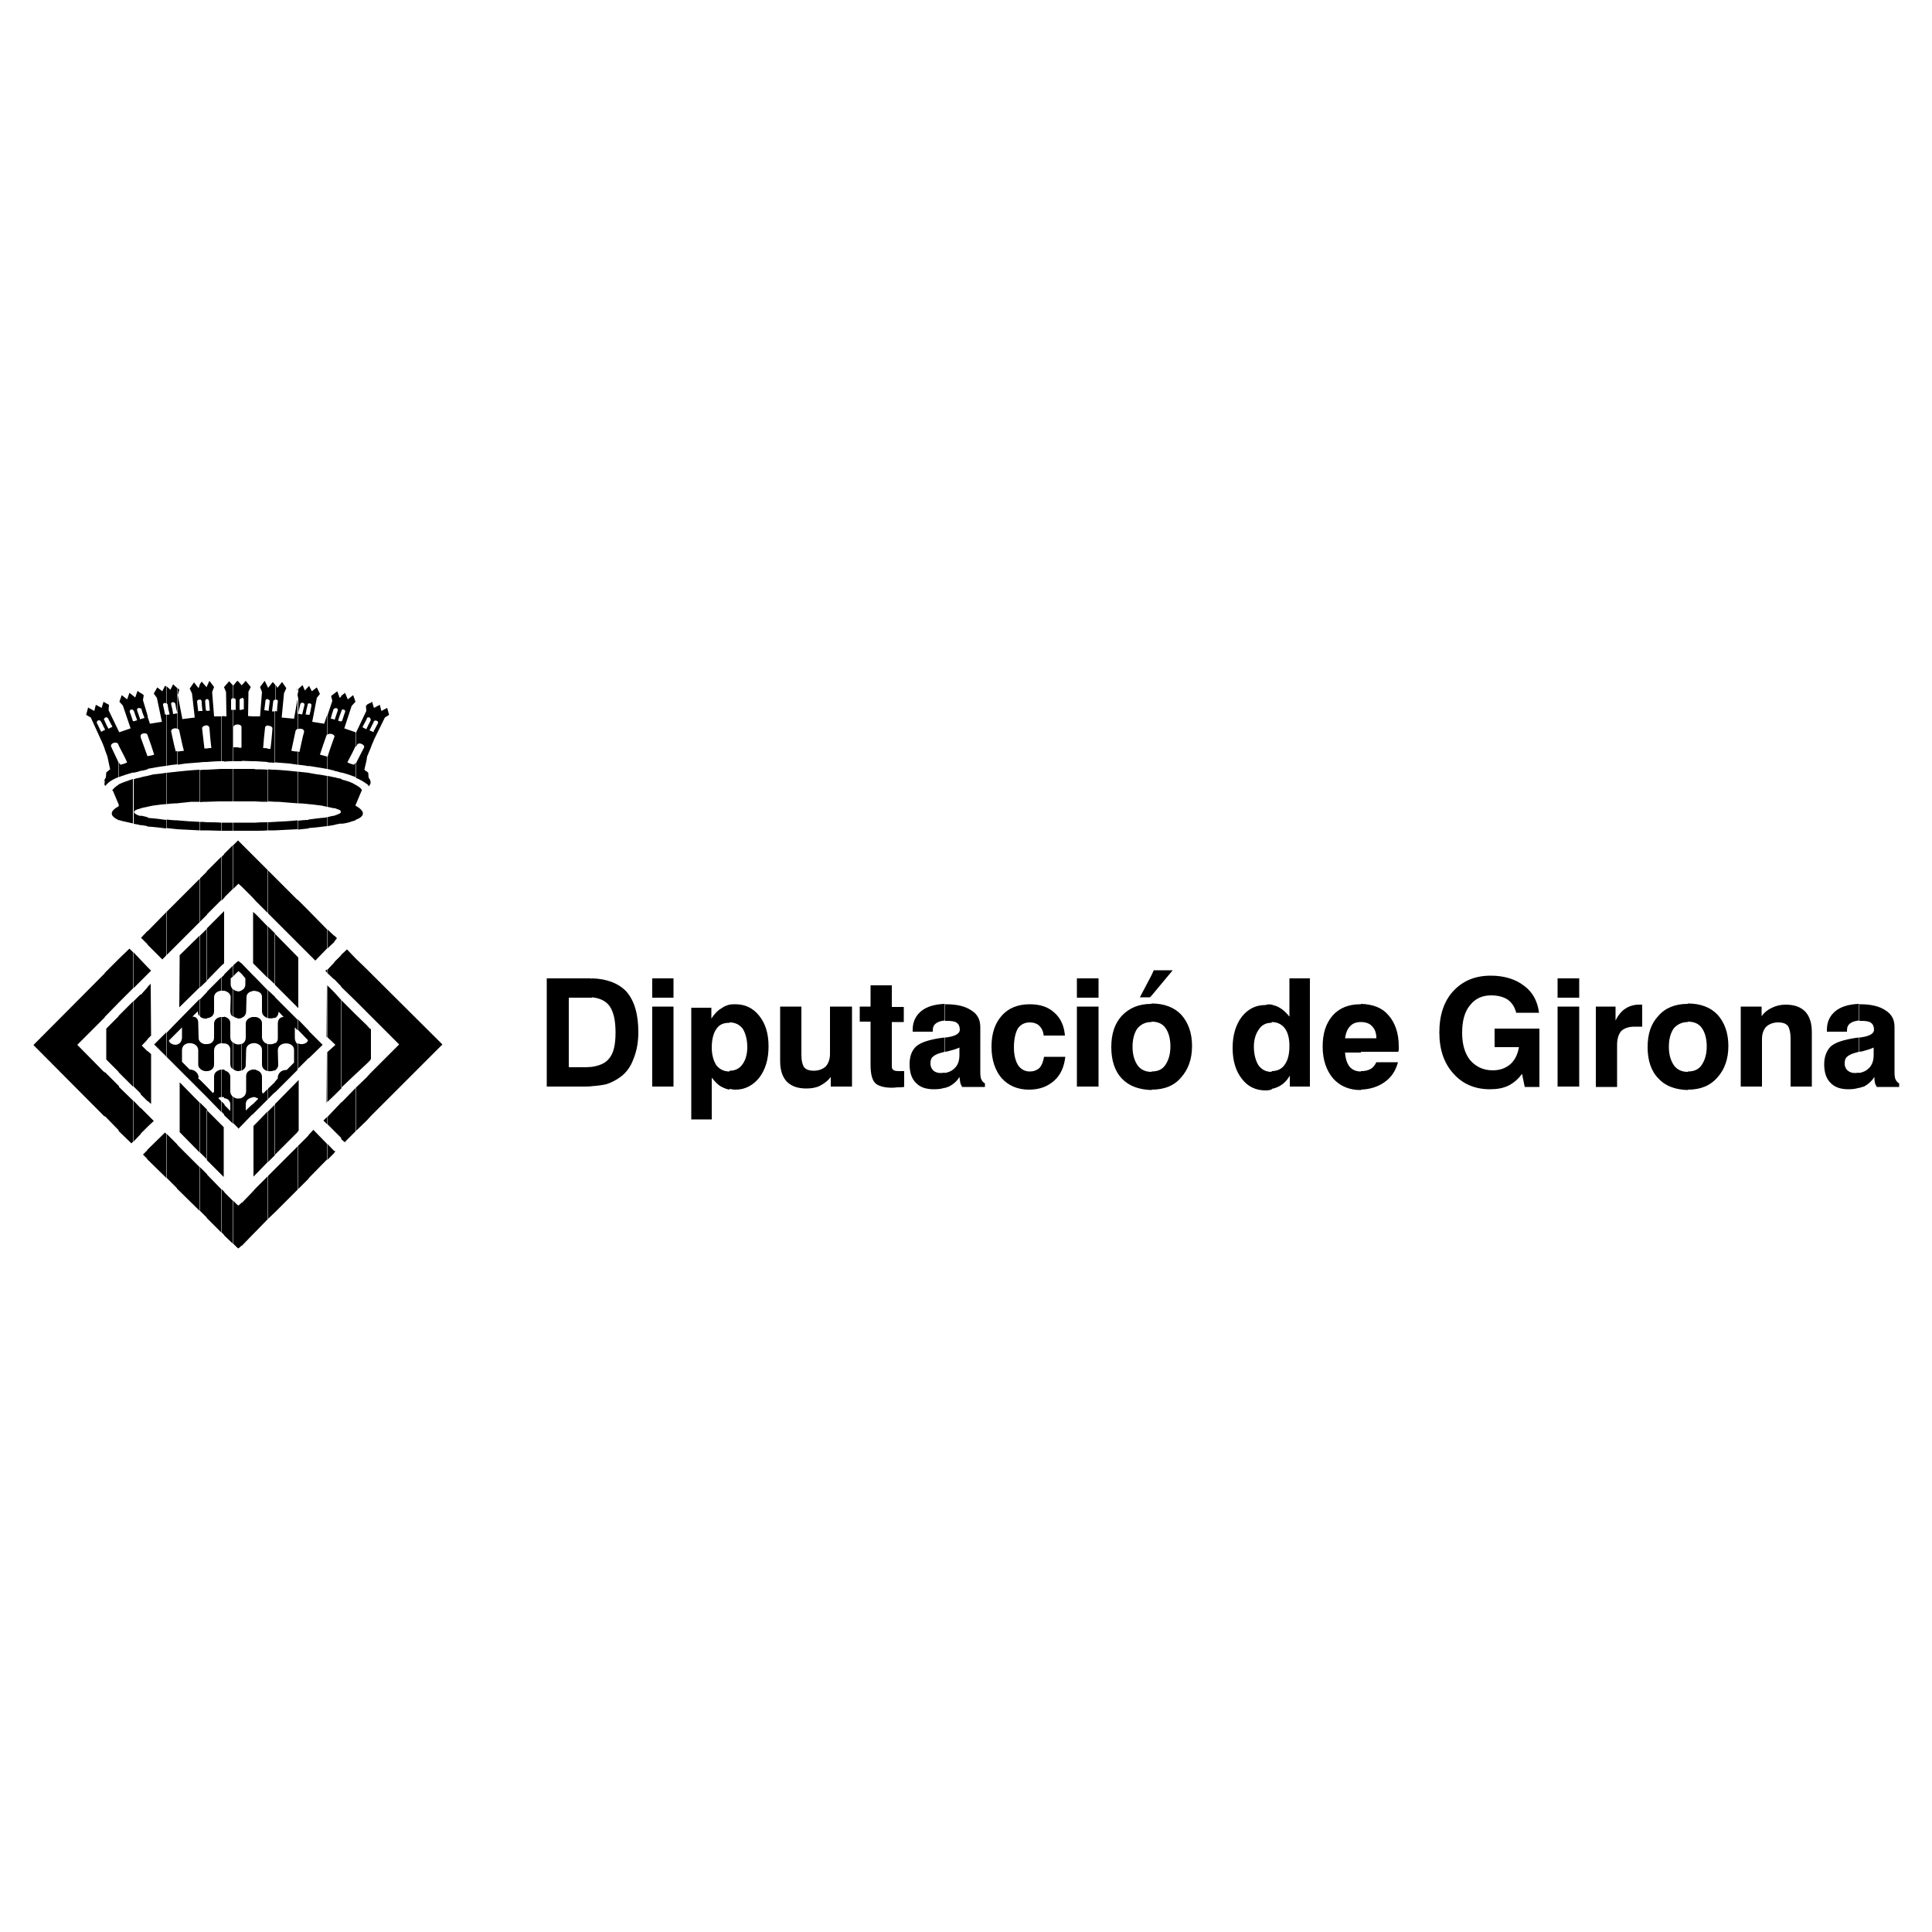
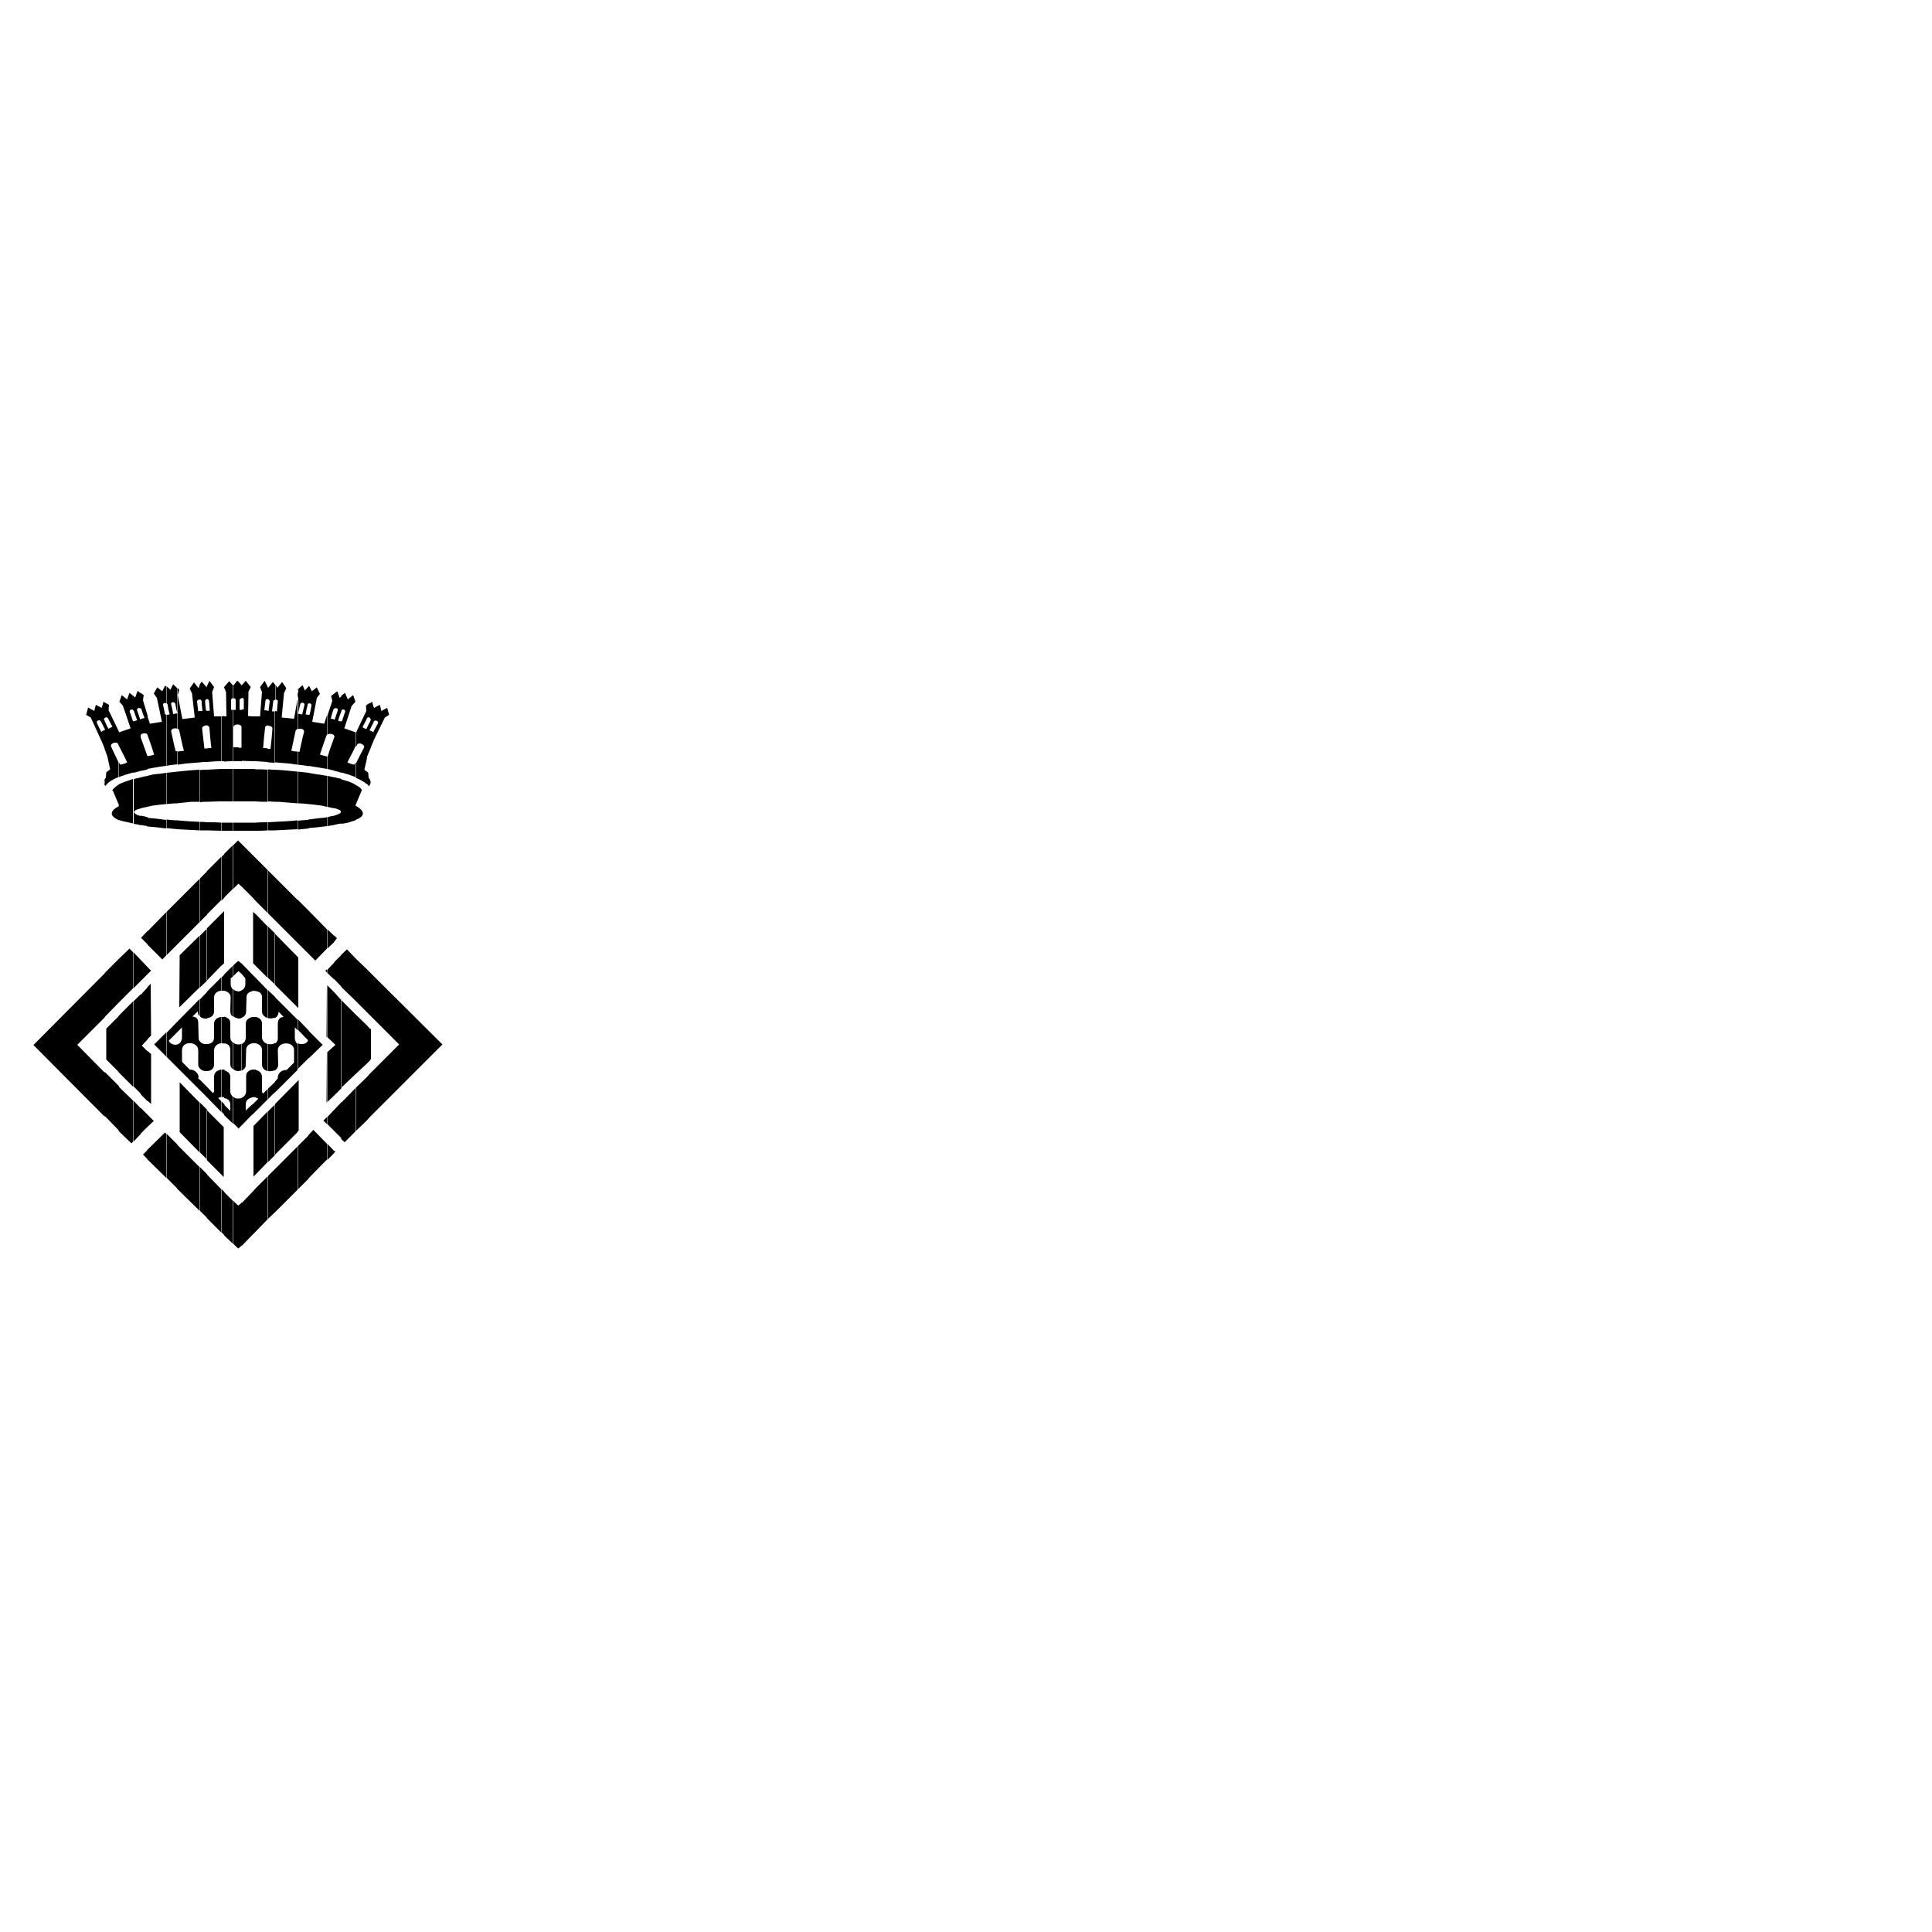
<svg xmlns="http://www.w3.org/2000/svg" version="1.1" id="Capa_1" x="0px" y="0px" viewBox="0 0 500 500" style="enable-background:new 0 0 500 500;" xml:space="preserve">
  <g>
    <path d="M27.1,251.9v11.4l-7.1,7.1l7.1,7.2v11.4L8.7,270.5c0-0.1,0-0.1,0.1-0.2L27.1,251.9z M27.1,201.9v1   C26.9,202.5,26.9,202.2,27.1,201.9 M27.1,181.8v4c-0.2,0.2-0.3,0.4-0.1,0.6c0,0,0,0.1,0.1,0.1v2.1c-0.4-0.6-0.6-1.3-1-1.9   c-0.3-0.6-1.3-0.2-1,0.5c0.4,0.7,0.7,1.5,1.1,2.2c0.3-0.2,0.5-0.3,0.9-0.5v4.9l-0.5-1.3l-3.1-6.8l-1.2-0.7l0.5-1.9l1.6,0.9l0.4-1.6   l1.5,0.8l0.5-1.6L27.1,181.8z M30.8,281.1v11.5l-3.7-3.8v-11.4L30.8,281.1z M30.8,262.9l-3.3,3.3v8l3.3,3.3V262.9z M30.8,248.1   v11.3l-3.7,3.8v-11.4L30.8,248.1z M30.8,208.6v3.7C28.4,211.2,28.2,210,30.8,208.6 M30.8,203v5.4l-1.6-3.8H29   C29.4,204,30,203.5,30.8,203 M28.8,193.3c-0.5-0.9,1.4-1.6,1.8-0.7c0.1,0.2,0.1,0.4,0.2,0.5v-3.7l-2.7-5.6l0.1-1.4l-1.1-0.6v4   c0.2-0.2,0.7-0.3,0.9,0.2c0.4,0.7,0.7,1.4,1.1,2.1c-0.4,0.2-0.7,0.3-1,0.5c-0.4-0.6-0.7-1.3-1-2v2.1c0,0.1,0.1,0.2,0.1,0.3h-0.1   v4.9l0.7,1.9l0.7,3.3l-1,0.8l-0.1,1.3c-0.1,0.2-0.3,0.5-0.4,0.7v1c0,0.2,0.2,0.4,0.3,0.5c0.5-0.8,1.6-1.6,3.4-2.3v-3.7   C30.1,196,29.4,194.7,28.8,193.3 M34.4,284.8v10.7l-0.4,0.4l-3.3-3.2v-11.5L34.4,284.8z M34.4,259.2l-3.7,3.7v14.6l3.7,3.7V259.2z    M34.4,246.4v9.4l-3.7,3.7v-11.3l2.8-2.7L34.4,246.4z M34.4,201.6v11.5c-0.9-0.2-1.7-0.4-2.7-0.6c-0.4-0.1-0.6-0.2-1-0.3v-3.7   c0.1,0,0.1,0,0.1-0.1l-0.1-0.1V203C31.7,202.5,33,202.1,34.4,201.6 M30.8,193.1c0.7,1.4,1.5,2.8,2.1,4.2c-0.5,0.3-1.2,0.5-1.7,0.6   c-0.2-0.2-0.3-0.4-0.4-0.5v3.7c1-0.4,2.3-0.8,3.7-1.2v-13.3h-0.1c-0.3-0.8-0.5-1.6-0.8-2.3c-0.2-0.6,0.5-0.9,0.9-0.5v-3.7l-1-0.8   l-0.6,1.7l-1.4-1.1l-0.6,1.7l0.9,1l2,5.9l-2.9,1l-0.1-0.1V193.1z M36.4,286.8v6.7l-1.9,2v-10.7L36.4,286.8z M36.4,257.3V283   l-1.9-1.9v-21.9L36.4,257.3z M36.4,248.4v5.5l-1.9,1.9v-9.4L36.4,248.4z M36.4,201.2v8c-0.2,0.1-0.5,0.2-0.7,0.2   c-0.6,0.3-1,0.3-1,0.9c0.1,0.1,0.1,0.2,0.2,0.2c0.3,0.3,1,0.6,1.6,0.7v2.4c-0.6-0.2-1.3-0.3-1.9-0.4v-11.5   C35.1,201.4,35.7,201.4,36.4,201.2 M36.4,179.4v4c-0.4-0.4-1.1-0.1-0.9,0.5c0.3,0.8,0.5,1.5,0.8,2.3h0.1v4.2v0.4v8.7   c-0.6,0.2-1.3,0.4-1.9,0.5v-13.3c0.4-0.1,0.6-0.2,1-0.3c-0.3-0.8-0.6-1.6-0.8-2.3c-0.1-0.1-0.1-0.2-0.2-0.3v-3.7l0.5,0.4l0.6-1.7   L36.4,179.4z M38.2,297.6v2.4l-1.2-1.2L38.2,297.6z M38.2,288.5v3.1l-1.8,1.8v-6.7L38.2,288.5z M38.2,255.5v13.5l-1.5,1.6l1.5,1.5   v12.9l-1.8-1.8v-25.7L38.2,255.5z M38.2,250.3v1.8l-1.8,1.8v-5.5L38.2,250.3z M38.2,240.9v3.5l-1.7-1.7L38.2,240.9z M38.2,211.5   v2.3c-0.5-0.1-1.2-0.2-1.8-0.3v-2.4h0.1C37,211.2,37.6,211.3,38.2,211.5 M38.2,200.8v8c-0.5,0.1-1.2,0.2-1.8,0.4v-8   C37,201,37.6,200.9,38.2,200.8 M38.2,195.8v3.3c-0.4,0.1-0.7,0.2-1.1,0.3c-0.3,0-0.5,0.1-0.7,0.1v-8.7   C37,192.5,37.6,194.1,38.2,195.8L38.2,195.8z M38.2,185.2v4.9c-0.4-0.5-1.6-0.4-1.8,0.2v-4.2c0.4-0.1,0.6-0.2,1-0.3   c-0.3-0.7-0.6-1.5-0.8-2.3c0-0.1-0.1-0.2-0.2-0.2v-4l0.8,0.6l-0.2,1.3L38.2,185.2z M38.2,252.1v-1.8l0.9,0.9L38.2,252.1z    M38.2,268.9v-13.5l0.8-0.8l0.1,13.4L38.2,268.9z M38.2,284.9V272l0.9,0.8v12.9L38.2,284.9z M38.2,291.6v-3.1l1.6,1.6L38.2,291.6z    M43,293.4v11.4l-4.9-4.8v-2.4l4.6-4.5L43,293.4z M43,267.2v6.2l-3.1-3.1L43,267.2z M43,236.1v11.2l-1,1l-3.8-3.8v-3.5L43,236.1z    M43,212.2v2.2c-1.6-0.2-3.2-0.4-4.9-0.5v-2.3c0.2,0,0.3,0,0.5,0.1C40.1,211.8,41.6,212,43,212.2 M43,200v8.1   c-0.4,0-0.8,0.1-1.2,0.1c-0.7,0.1-1.6,0.2-2.3,0.3c-0.5,0.1-0.9,0.2-1.4,0.3v-8c0.5-0.1,1.1-0.3,1.7-0.4   C40.8,200.3,41.9,200.2,43,200 M43,177.6v4.4c-0.4-0.2-0.9,0-0.8,0.5c0.2,0.8,0.4,1.7,0.5,2.4H43v13.3c-1.7,0.2-3.3,0.5-4.9,0.8   v-3.3c0.6-0.1,1.3-0.2,1.8-0.4c-0.5-1.6-1.1-3.4-1.7-5c0-0.1,0-0.1-0.1-0.2v-4.9l0.7,2.1l3.1-0.5l-1.3-6.2l-0.8-1.1l0.9-1.6l1.3,1   l0.7-1.4L43,177.6z M45.9,296.2v11.4l-2.8-2.8v-11.4L45.9,296.2z M45.9,264.4v2.7l-2.2,2.2c0.1,0.7,1.3,1.3,2.2,1v6l-2.8-2.8v-6.2   L45.9,264.4z M45.9,233.2v11.2l-2.8,2.8v-11.2L45.9,233.2z M45.9,212.3v2.3c-1-0.1-1.9-0.2-2.8-0.3v-2.2   C44,212.2,44.9,212.3,45.9,212.3 M45.9,199.7v8.2c-1,0-1.9,0.1-2.8,0.2V200C44,199.9,44.9,199.8,45.9,199.7 M45.9,178.1v6.5   c-0.2-0.8-0.4-1.6-0.5-2.4c-0.2-0.7-1.3-0.6-1.1,0.1c0.2,0.8,0.4,1.6,0.5,2.5c0.4-0.1,0.7-0.1,1.1-0.2v4c-0.6-0.3-1.7,0-1.6,0.7   c0.4,1.7,0.7,3.5,1.2,5.2c0.1-0.1,0.2-0.1,0.4-0.1v3.4c-1,0.1-1.9,0.2-2.8,0.4V185c0.3,0,0.5-0.1,0.8-0.1c-0.2-0.8-0.4-1.6-0.5-2.5   c0-0.2-0.2-0.3-0.3-0.4v-4.4l1,0.9l0.7-1.4L45.9,178.1z M51.7,302.1v11.3l-5.9-5.8v-11.4L51.7,302.1z M51.7,285.4l-5.2-5.3V293   l5.2,5.3V285.4z M51.7,258.5v4.5c-0.4-0.3-0.5-0.7-0.5-1.3l-1.4,1.4c0.9,0,1.5,0.5,1.5,1.6l0.1,3.9c0,0.4,0.1,0.7,0.4,1v7   c-0.3-0.3-0.5-0.6-0.5-1.1v-3.7c0-2.3-4.2-2.6-4.2,0v3l2,2c0.9,0,2,0.5,2.3,1.8l-0.1,0.5l0.5,0.4v2.7l-5.9-5.9v-6   c0.6-0.2,1.1-0.7,1.2-1.7v-2.7l-1.2,1.2v-2.7L51.7,258.5z M51.7,242.1l-5.2,5.1l-0.1,13.5l5.3-5.2V242.1z M51.7,227.4v11.2   l-5.9,5.9v-11.2L51.7,227.4z M51.7,212.7v2.2c-2-0.1-3.9-0.2-5.9-0.3v-2.3C47.8,212.5,49.7,212.6,51.7,212.7 M51.7,199.2v8.3h-2.2   c-1.2,0.1-2.5,0.3-3.7,0.4v-8.2C47.7,199.5,49.7,199.3,51.7,199.2 M51.7,177.2v3.9c-0.4-0.1-0.7,0.1-0.7,0.5   c0.1,0.8,0.2,1.7,0.3,2.5c0.2-0.1,0.3-0.1,0.5-0.1v13.3c-1.3,0.1-2.6,0.2-3.8,0.3c-0.6,0.1-1.4,0.2-2,0.3v-3.4   c0.5-0.1,1-0.1,1.6-0.2c-0.5-1.7-0.8-3.5-1.2-5.2c0-0.2-0.2-0.4-0.4-0.5v-4v-6.5l0.4,0.4l-0.4,1.4l1.2,6.2l3.2-0.4l-0.7-6.2   l-0.6-1.3l1.1-1.6l1.2,1.5L51.7,177.2z M53.6,303.9v11.3l-1.8-1.8v-11.3L53.6,303.9z M53.6,287.2v12.9l-1.8-1.8v-12.9L53.6,287.2z    M53.6,281.3v2.7l-1.8-1.8v-2.7L53.6,281.3z M53.6,270.2v7c-0.7,0.1-1.4-0.2-1.8-0.6v-7C52.1,270,52.8,270.3,53.6,270.2    M53.6,256.7v6.9c-0.7,0.1-1.4-0.1-1.8-0.5v-4.5L53.6,256.7z M53.6,240.3v13.5l-1.8,1.7v-13.4L53.6,240.3z M53.6,225.5v11.2   l-1.8,1.8v-11.2L53.6,225.5z M53.6,212.8v2.1h-1.8v-2.2C52.3,212.7,52.9,212.7,53.6,212.8 M53.6,199.2v8.3c-0.6,0-1.3,0-1.8,0.1   v-8.3C52.3,199.2,52.9,199.2,53.6,199.2 M53.6,177.7v3.2c-0.3,0-0.5,0.3-0.5,0.5c0,0.8,0.1,1.6,0.2,2.5h0.3v3.8   c-0.6,0-1.3,0.3-1.3,0.8c0.2,1.7,0.4,3.5,0.6,5.2h0.7v3.5c-0.6,0-1.3,0-1.8,0.1V184h0.6c-0.1-0.8-0.2-1.6-0.2-2.5   c-0.1-0.3-0.3-0.5-0.5-0.5v-3.9l0.5-0.7l1.3,1.5L53.6,177.7z M57.2,307.7v11.2l-3.7-3.7v-11.3L57.2,307.7z M57.2,291l-3.7-3.7v12.9   l3.7,3.7V291z M57.2,276.8v7.1c-0.4,0.1-0.7,0.2-0.7,0.3l0.7,0.7v2.8l-3.7-3.8v-2.7l1.6,1.7c0.2-0.2,0.3-0.3,0.3-0.5v-3.8   C55.4,277.5,56.3,277,57.2,276.8 M57.2,263.2c-0.9,0.1-1.7,0.6-1.8,1.6v3.7c0,1.2-0.9,1.7-1.8,1.7v7c0.9,0,1.8-0.6,1.8-1.7v-3.8   c0.1-1,0.9-1.6,1.8-1.7V263.2z M57.2,253v3.4c-0.9,0.1-1.7,0.6-1.8,1.6v3.7c0,1.2-0.9,1.7-1.8,1.8v-6.9L57.2,253z M57.2,236.6   l-3.7,3.7v13.5l3.7-3.8V236.6z M57.2,221.8V233l-3.7,3.7v-11.2L57.2,221.8z M57.2,212.9v2.1c-1.2,0-2.5-0.1-3.7-0.1v-2.1   C54.8,212.8,56.1,212.8,57.2,212.9 M57.2,199v8.4h-0.5h-0.1c-1,0-2.1,0.1-3.1,0.1v-8.3C54.8,199.1,56,199.1,57.2,199 M57.2,185.4   V197c-1.3,0-2.5,0.1-3.7,0.2v-3.5c0.4-0.1,0.7-0.1,1.2-0.1c-0.2-1.7-0.4-3.6-0.5-5.3c-0.1-0.4-0.4-0.5-0.7-0.6V184   c0.3,0,0.5-0.1,0.8-0.1c-0.1-0.8-0.1-1.7-0.2-2.5c-0.1-0.4-0.4-0.5-0.6-0.5v-3.2l0.7-1.5l1.2,1.6l-0.5,1.3l0.5,6.3H57.2z M57.2,250   v-13.4l0.8-0.8v13.5L57.2,250z M57.2,303.9V291l0.7,0.7v12.9L57.2,303.9z M58.1,308.5v11.2l-0.8-0.8v-11.2L58.1,308.5z M58.1,285.8   v2.7l-0.8-0.8V285L58.1,285.8z M58.1,276.8v7.2c-0.3-0.1-0.5-0.1-0.8-0.1v-7.1H58.1z M58.1,263.2v6.9c-0.3-0.1-0.5-0.1-0.8-0.1   v-6.8H58.1z M58.1,252.2v4.2h-0.8V253L58.1,252.2z M58.1,221v11.3l-0.8,0.8v-11.3L58.1,221z M58.1,215h-0.8v-2.1h0.8V215z    M58.1,199v8.4h-0.2h-0.5h-0.2V199H58.1z M58.1,185.3V197h-0.8v-11.6L58.1,185.3z M58.1,177.7L58.1,177.7L58.1,177.7z M60.3,310.8   v11.1l-2.3-2.2v-11.2L60.3,310.8z M60.3,283.9v6.9l-2.3-2.2v-2.7l1.6,1.6v-1.6c0-1.1-0.7-1.6-1.6-1.7v-7.2c0.8,0.2,1.6,0.7,1.6,1.7   v3.8C59.6,283,59.9,283.5,60.3,283.9 M60.3,269.8v6.9c-0.5-0.3-0.7-0.7-0.7-1.4v-3.6c0-1.1-0.7-1.6-1.6-1.7v-6.9   c0.8,0.2,1.6,0.7,1.6,1.6v3.7C59.6,269.1,59.9,269.6,60.3,269.8 M60.3,249.9v2.8l-0.6,0.5v1.6c0,0.5,0.3,1,0.6,1.3v7   c-0.5-0.3-0.7-0.8-0.7-1.5l0.1-3.6c-0.1-0.9-0.8-1.4-1.7-1.6v-4.2L60.3,249.9z M60.3,218.7v11.3l-2.3,2.3V221L60.3,218.7z    M60.3,212.9v2.1h-0.3h-2v-2.1h2h0.1H60.3L60.3,212.9z M60.3,199v8.4h-0.3h-0.3h-0.3h-0.3H59h-0.4h-0.2h-0.2h-0.2V199H60.3z    M60.3,177.4v3.3c-0.3,0-0.5,0.2-0.5,0.5v2.5h0.5V197c-0.8,0-1.5,0-2.3,0.1v-11.7h0.6l-0.1-6.3l-0.5-1.2v-0.1l1.3-1.5L60.3,177.4z    M61.5,311.9V323l-1.1-1.1v-11.1L61.5,311.9z M61.5,284.3v7.5l-1.1-1.1v-6.9C60.6,284.1,61,284.3,61.5,284.3 M61.5,270.3v6.9   c-0.5-0.1-0.8-0.2-1.1-0.5v-6.9C60.6,270.1,61,270.2,61.5,270.3 M61.5,256.5v7c-0.5-0.1-0.8-0.2-1.1-0.5v-7   C60.6,256.3,61,256.5,61.5,256.5 M61.5,248.8v2.7l-1.1,1.1v-2.8L61.5,248.8z M61.5,217.6v11.3l-1.1,1.1v-11.3L61.5,217.6z    M61.5,212.9v2.1h-0.1h-0.1h-0.1h-0.8v-2.1h0.1h0.1h0.1h0.1h0.1h0.1H61h0.1h0.1H61.5z M61.5,199v8.4h-0.3h-0.7h-0.1V199h0.8H61.5z    M61.5,176.2v11.3h-0.3c-0.4,0.1-0.8,0.3-0.8,0.7v5.2h1.1v3.6h-0.3h-0.8v-13.3h0.6v-2.5c0-0.4-0.3-0.5-0.6-0.5v-3.3l0.9-1.1   L61.5,176.2L61.5,176.2z M62.6,311.2v11.1l-0.9,0.8l-0.2-0.2v-11.1l0.2,0.2L62.6,311.2z M62.6,284.1v7.1l-0.9,0.9l-0.2-0.3v-7.5   h0.1C61.9,284.3,62.3,284.3,62.6,284.1 M62.6,270.1v6.9c-0.4,0.1-0.7,0.2-1.1,0.2v-6.9h0.1C61.9,270.3,62.3,270.3,62.6,270.1    M62.6,256.3v7.1c-0.4,0.2-0.7,0.2-1.1,0.2v-7C61.8,256.6,62.2,256.5,62.6,256.3 M62.6,249.4v2.7l-0.9-0.8l-0.2,0.3v-2.7l0.2-0.2   L62.6,249.4z M62.6,218.5v11l-0.9-0.8l-0.2,0.2v-11.3l0.1-0.1L62.6,218.5z M62.6,212.9v2.1h-0.8h-0.3v-2.1h0.2h0.1h0.4h0.1H62.6   L62.6,212.9z M62.6,199v8.4h-0.9h-0.2V199h0.2H62.6z M62.6,177.4v3.3c-0.3,0-0.6,0.2-0.6,0.5v2.5h0.6V197h-0.9h-0.2v-3.6h0.2v0.1   h0.8v-5.3c0-0.5-0.4-0.6-0.8-0.7h-0.1h-0.1v-11.3l0.1,0.1L62.6,177.4L62.6,177.4z M65.3,308.5v11.1l-2.7,2.8v-11.1L65.3,308.5z    M65.3,276.8v7.2c-0.8,0.2-1.7,0.6-1.7,1.8v1.6l1.7-1.6v2.6l-2.7,2.8v-7.1c0.6-0.3,1.1-0.8,1.1-1.8v-3.8   C63.7,277.5,64.4,277,65.3,276.8 M65.3,263.2c-0.9,0.2-1.6,0.7-1.7,1.6v3.7c0,0.9-0.5,1.5-1.1,1.7v6.9c0.6-0.3,1.2-0.8,1.1-1.7   l0.1-3.6c0-1.1,0.7-1.6,1.6-1.8V263.2z M65.3,252.2v4.3c-0.8,0.2-1.5,0.6-1.5,1.6l-0.1,3.6c0,0.9-0.5,1.5-1.2,1.7v-7.1   c0.5-0.2,1-0.7,1-1.6v-1.5l-1-1.2v-2.7L65.3,252.2z M65.3,221.2v11l-2.7-2.7v-11L65.3,221.2z M65.3,212.9v2.1h-2.6h-0.2v-2.1h0.1   h0.1H65.3z M65.3,199v8.4H65h-0.2h-0.5h-0.1h-0.5h-0.2h-1.1V199H65.3z M65.3,185.4V197c-0.9,0-1.8-0.1-2.7-0.1v-13.3h0.5v-2.5   c0-0.4-0.3-0.5-0.5-0.5v-3.3l1-1.1l1.3,1.6l-0.6,1.2l-0.1,6.3L65.3,185.4z M66.2,307.5v11.2l-0.9,0.9v-11.1L66.2,307.5z    M66.2,290.8v13.1l-0.6,0.6v-13.1L66.2,290.8z M66.2,285v2.6l-0.9,0.9v-2.6L66.2,285z M66.2,276.8v7.2c-0.3-0.1-0.6-0.1-0.9,0v-7.2   H66.2z M66.2,263.2v6.8c-0.3-0.1-0.6,0-0.9,0v-6.8H66.2z M66.2,253.1v3.4c-0.3-0.1-0.6-0.1-0.9,0v-4.3L66.2,253.1z M66.2,236.6V250   l-0.7-0.7V236L66.2,236.6z M66.2,222.1v11.1l-0.9-1v-11L66.2,222.1z M66.2,215h-0.9v-2.1h0.9V215z M66.2,199.1v8.3h-0.1H66h-0.5   h-0.1h-0.2V199C65.6,199,65.9,199,66.2,199.1 M66.2,197h-0.9v-11.6h0.9V197z M69.3,304.4v11.1l-3.1,3.2v-11.2L69.3,304.4z    M69.3,287.6v13.1l-3.1,3.2v-13.1L69.3,287.6z M69.3,281.8v2.7l-3.1,3.1V285l0.6-0.6c0-0.2-0.3-0.3-0.6-0.3v-7.2   c0.9,0.2,1.6,0.8,1.6,1.8v3.8c0.1,0.3,0.1,0.4,0.3,0.5L69.3,281.8z M69.3,270.2c-0.7-0.2-1.4-0.7-1.5-1.7v-3.7   c0-0.9-0.8-1.5-1.6-1.6v6.8c0.8,0.2,1.6,0.7,1.6,1.7v3.8c0,0.9,0.6,1.5,1.5,1.7V270.2z M69.3,256.3v7.2c-0.8-0.3-1.5-0.8-1.5-1.8   V258c0-0.9-0.7-1.4-1.6-1.5v-3.4L69.3,256.3z M69.3,239.8v13.3l-3.1-3.1v-13.4L69.3,239.8z M69.3,225.2v11.1l-3.1-3.1v-11.1   L69.3,225.2z M69.3,212.8v2.1c-1,0.1-2.1,0.1-3.1,0.1v-2.1C67.2,212.8,68.3,212.8,69.3,212.8 M69.3,199.2v8.3c-1,0-2.1,0-3.1-0.1   v-8.3C67.2,199.1,68.3,199.1,69.3,199.2 M69.3,177.8v3.1c-0.3,0-0.6,0.1-0.6,0.5c-0.1,0.7-0.2,1.6-0.3,2.4c0.3,0,0.6,0.1,0.9,0.1   v3.8c-0.4,0.1-0.7,0.3-0.7,0.6c-0.2,1.8-0.4,3.6-0.5,5.3c0.4,0,0.8,0,1.2,0.1v3.5c-1-0.1-2.1-0.1-3.1-0.2v-11.6h1.1l0.5-6.3   l-0.5-1.3l1.2-1.6L69.3,177.8z M71.2,302.5v11.2l-1.8,1.7v-11.1L71.2,302.5z M71.2,285.8v13.1l-1.8,1.8v-13.1L71.2,285.8z    M71.2,280v2.6l-1.8,1.8v-2.7L71.2,280z M71.2,269.9v7c-0.5,0.3-1.2,0.4-1.8,0.3v-7C70,270.3,70.6,270.3,71.2,269.9 M71.2,258v5.3   c-0.5,0.3-1.3,0.3-1.8,0.2v-7.2L71.2,258z M71.2,241.6v13.2l-1.8-1.7v-13.3L71.2,241.6z M71.2,227.1v11.1l-1.8-1.8v-11.1   L71.2,227.1z M71.2,212.7v2.2h-1.8v-2.1C70,212.8,70.5,212.7,71.2,212.7 M71.2,199.2v8.3c-0.6,0-1.2-0.1-1.8-0.1v-8.3   C70,199.2,70.5,199.2,71.2,199.2 M71.2,177.2v3.9c-0.3,0-0.5,0.2-0.5,0.5c-0.1,0.8-0.2,1.6-0.3,2.5h0.7v13.3   c-0.6,0-1.2-0.1-1.8-0.1v-3.5h0.7c0.2-1.7,0.4-3.5,0.5-5.2c0.1-0.5-0.6-0.8-1.2-0.8V184h0.2c0.1-0.8,0.2-1.6,0.3-2.5   c0-0.3-0.2-0.5-0.5-0.5v-3.1l0.1,0.1l1.2-1.5L71.2,177.2z M77,296.7v11.2l-5.9,5.9v-11.2L77,296.7z M77,279.8l-5.9,6v13.1l5.9-5.9   V279.8z M77,263.9v2.7l-0.7-0.7v2.7c0,0.7,0.3,1.3,0.7,1.6v6.7l-5.9,5.9V280l0.8-0.9v-0.5c0.3-1.3,1.3-1.7,2.3-1.7l1.9-1.9v-3.1   c0.2-2.5-4.3-2.5-4.2,0l0.1,3.7c0,0.7-0.5,1.2-0.9,1.5v-7c0.5-0.3,0.8-0.7,0.8-1.4v-3.8c0-1.1,0.6-1.7,1.5-1.7l-1.3-1.4   c0,0.8-0.4,1.4-1,1.7V258L77,263.9z M77,247.6l-5.9-6v13.2l5.9,5.9V247.6z M77,232.9V244l-5.9-5.9v-11.1L77,232.9z M77,212.3v2.3   c-2,0.1-3.9,0.2-5.9,0.3v-2.2C73.1,212.6,75.1,212.5,77,212.3 M77,199.7v8.2c-1.3-0.1-2.5-0.2-3.8-0.3c-0.7-0.1-1.4-0.1-2.1-0.1   v-8.3C73.2,199.3,75.1,199.5,77,199.7 M77,178.2v6.4v4c-0.2,0.1-0.4,0.3-0.5,0.5c-0.4,1.7-0.7,3.5-1.1,5.2c0.5,0.1,1,0.2,1.6,0.2   v3.4c-0.7-0.1-1.4-0.2-2.1-0.3c-1.2-0.1-2.5-0.2-3.7-0.3V184c0.1,0,0.3,0.1,0.5,0.1c0-0.8,0.1-1.6,0.2-2.5c0.1-0.5-0.4-0.6-0.6-0.5   v-3.9l0.5,0.8l1.2-1.5l1.1,1.6l-0.6,1.3l-0.6,6.3l3.2,0.3l1.1-6.2l-0.3-1.4L77,178.2z M77,260.7v-13.1l0.2,0.2v13.1L77,260.7z    M77,292.9v-13.1l0.3-0.3v13.1L77,292.9z M79.9,293.8V305l-2.8,2.8v-11.2L79.9,293.8z M79.9,266.7v7.1l-2.8,2.8V270   c0.9,0.5,2.5,0.1,2.6-0.8l-2.6-2.7v-2.7L79.9,266.7z M79.9,235.7v11.2L77,244v-11.2L79.9,235.7z M79.9,212.2v2.2   c-1,0.1-1.9,0.2-2.8,0.3v-2.3C77.9,212.3,78.9,212.2,79.9,212.2 M79.9,200v8.1c-1-0.1-1.9-0.2-2.8-0.2v-8.2   C77.9,199.8,78.9,199.9,79.9,200 M79.9,177.6v4.4c-0.2,0.1-0.3,0.2-0.3,0.5c-0.2,0.7-0.4,1.6-0.5,2.4c0.3,0,0.5,0.1,0.8,0.1v13.3   c-0.9-0.2-1.9-0.3-2.8-0.4v-3.4c0.1,0,0.3,0.1,0.4,0.1c0.4-1.7,0.7-3.5,1.2-5.2c0.1-0.7-0.9-1-1.6-0.7v-4c0.4,0.1,0.7,0.1,1.1,0.2   c0.2-0.8,0.4-1.7,0.6-2.5c0.1-0.6-1-0.8-1.1-0.1c-0.2,0.8-0.4,1.6-0.5,2.4v-6.4l1.1-1l0.6,1.4L79.9,177.6z M79.9,273.9v-7.1   l3.6,3.6L79.9,273.9z M84.6,296v4.1l-4.8,4.9v-11.2l1.3-1.4L84.6,296z M84.6,289.1v1.8l-0.9-0.9L84.6,289.1z M84.6,272.3v12.9   l-0.1,0.2L84.6,272.3L84.6,272.3z M84.6,255v13.4l-0.1-0.1L84.6,255L84.6,255z M84.6,250.9v0.8l-0.4-0.5L84.6,250.9z M84.6,240.5v5   l-3,3.1l-1.7-1.7v-11.2L84.6,240.5z M84.6,211.5v2.3c-1.6,0.2-3.2,0.4-4.8,0.5v-2.2c1.5-0.2,2.9-0.4,4.4-0.5   C84.4,211.5,84.5,211.5,84.6,211.5 M84.6,200.8v8c-0.5-0.1-0.9-0.2-1.3-0.3c-0.8-0.1-1.6-0.2-2.4-0.3c-0.4,0-0.7-0.1-1.1-0.1V200   c1.1,0.2,2.1,0.4,3.1,0.5C83.5,200.6,84.1,200.7,84.6,200.8 M84.6,185.2v4.9c0,0.1,0,0.1-0.1,0.2c-0.6,1.7-1.2,3.4-1.7,5   c0.6,0.2,1.3,0.3,1.8,0.5v3.2c-1.5-0.3-3.1-0.5-4.8-0.8V185h0.3c0.2-0.7,0.4-1.6,0.5-2.4c0.1-0.5-0.5-0.7-0.8-0.5v-4.4l0.2-0.2   l0.7,1.4l1.3-1l0.8,1.7l-0.8,1l-1.2,6.2l3.1,0.5L84.6,185.2z M86.5,297.9v0.5l-1.8,1.8V296L86.5,297.9z M86.5,287.2v5.5l-1.8-1.8   v-1.8L86.5,287.2z M86.5,270.7v12.8l-1.8,1.7v-12.9L86.5,270.7z M86.5,256.8v13.3l-1.8-1.7V255L86.5,256.8z M86.5,249.1v4.4   l-1.8-1.7v-0.8L86.5,249.1z M86.5,242.2v1.6l-1.8,1.7v-5L86.5,242.2z M86.5,211.1v2.4c-0.6,0.1-1.2,0.2-1.8,0.3v-2.3   C85.3,211.3,85.8,211.2,86.5,211.1 M86.5,201.2v8c-0.6-0.1-1.2-0.3-1.8-0.4v-8C85.3,200.9,85.9,201,86.5,201.2 M86.5,190.8v8.6   c-0.2,0-0.5-0.1-0.6-0.1c-0.4-0.1-0.7-0.2-1.2-0.3v-3.2h0.1C85.3,194.1,85.9,192.5,86.5,190.8 M86.5,179.5v3.9   c-0.1,0-0.1,0.1-0.2,0.2c-0.3,0.8-0.5,1.6-0.7,2.4c0.3,0,0.6,0.1,0.9,0.2v4.2c-0.2-0.5-1.5-0.7-1.8-0.2v-4.9l1.3-3.9l-0.3-1.3   L86.5,179.5z M86.5,243.7v-1.6l0.7,0.7L86.5,243.7z M86.5,298.3v-0.5l0.3,0.2L86.5,298.3z M88.4,285.2v9.4l-1.9-1.9v-5.5   L88.4,285.2z M88.4,258.9v22.7l-1.9,1.9v-12.8l0.3-0.3l-0.3-0.3v-13.3L88.4,258.9z M88.4,247.1v8.3l-1.9-2v-4.4L88.4,247.1z    M88.4,201.6v11.5c-0.6,0.1-1.3,0.2-1.9,0.4v-2.4c0.6-0.2,1.4-0.5,1.6-0.7c0,0,0.1-0.1,0.1-0.2c0-0.6-0.4-0.6-0.9-0.8   c-0.3-0.1-0.5-0.2-0.8-0.3v-8C87.2,201.4,87.8,201.4,88.4,201.6 M88.4,180.2v3.7c0,0.1-0.1,0.2-0.1,0.3c-0.3,0.7-0.6,1.6-0.8,2.3   c0.3,0.1,0.6,0.2,0.9,0.3V200c-0.6-0.2-1.2-0.4-1.9-0.5v-8.6v-0.1c0.1-0.1,0.1-0.2,0-0.4v-4.2c0,0,0.1,0,0.1,0.1   c0.3-0.8,0.5-1.6,0.8-2.4c0.2-0.6-0.5-0.8-0.9-0.5v-3.9l0.8-0.6l0.6,1.7L88.4,180.2z M92,281.6v11.2l-2.8,2.8l-0.9-0.8v-9.4   L92,281.6z M92,262.5l-3.7-3.7v22.7L92,278V262.5z M92,248v11l-3.7-3.6v-8.3l1.5-1.4L92,248z M92,203.1v5.3v0.2v3.7   c-0.3,0.1-0.6,0.2-1,0.3c-0.8,0.3-1.7,0.5-2.7,0.6v-11.5C89.9,202.1,91.1,202.5,92,203.1 M92,189.5v3.6c-0.6,1.4-1.4,2.8-2.1,4.2   c0.6,0.3,1.2,0.5,1.8,0.6c0.1-0.2,0.2-0.4,0.3-0.5v3.7c-1-0.4-2.2-0.8-3.7-1.2v-13.3h0.2c0.3-0.7,0.5-1.6,0.8-2.3   c0.2-0.6-0.5-0.9-1-0.5v-3.7l1-0.8L90,181l1.4-1.1l0.6,1.7l-1,1.1l-1.9,5.8L92,189.5L92,189.5z M92,208.4v-5.3   c0.9,0.5,1.5,0.9,1.7,1.5h-0.1L92,208.4z M92,212.2v-3.7C94.7,210,94.4,211.3,92,212.2 M94.9,278.8V290l-2.8,2.7v-11.2L94.9,278.8z    M94.9,265.3v10L92,278v-15.5L94.9,265.3z M94.9,250.8v11.1L92,259v-11L94.9,250.8z M94.9,182.5v3.6c-0.4,0.7-0.7,1.4-1.1,2.1   c0.3,0.2,0.6,0.3,1,0.5c0,0,0-0.1,0.1-0.1v8l-0.6,2.6l0.6,0.5v3.2c-0.6-0.5-1.6-1.1-2.8-1.6v-3.7c0.7-1.4,1.4-2.8,2.1-4.1   c0.4-0.8-1.5-1.6-1.8-0.7c-0.1,0.2-0.2,0.4-0.3,0.5v-3.6l2.7-5.7l-0.1-1.4H94.9z M95.8,277.8V289l-0.9,1v-11.2L95.8,277.8z    M95.8,266.3v8.1l-0.9,0.9v-10L95.8,266.3z M95.8,251.7v11.1l-0.9-0.9v-11.1L95.8,251.7z M95.8,201.9v1.1c-0.1,0.1-0.2,0.3-0.4,0.5   c-0.1-0.3-0.3-0.5-0.5-0.7v-3.2l0.4,0.4l0.1,1.3C95.5,201.4,95.7,201.6,95.8,201.9 M95.8,186.7v2c-0.1,0.1-0.1,0.2-0.2,0.3   c0.1,0,0.1,0,0.2,0.1v4.8l-0.8,1.9l-0.1,0.7v-8C95.2,187.9,95.5,187.2,95.8,186.7 M95.8,181.9v3.9c-0.3-0.2-0.7-0.3-0.9,0.2v-3.6   L95.8,181.9z M95.8,203v-1.1C95.9,202.3,96,202.5,95.8,203 M95.8,274.3v-8.1l0.2,0.2v7.7L95.8,274.3z M96.7,276.9v11.2l-0.9,0.9   v-11.2L96.7,276.9z M96.7,252.6v11.1l-0.9-0.9v-11.1L96.7,252.6z M96.7,189.3v2.4l-0.4,0.9l-0.5,1.3v-4.8c0.3,0.1,0.5,0.2,0.9,0.4   V189.3z M96.7,183v3.8v0.1c-0.3,0.5-0.6,1.2-0.9,1.8v-2c0-0.1,0.1-0.2,0.1-0.2c0.1-0.3,0-0.5-0.1-0.6v-3.9l0.5-0.4L96.7,183z    M96.7,191.6v-2.4c0.4-0.6,0.7-1.3,1.1-2c0.3-0.6-0.7-1-1.1-0.5V183l0.1,0.2l1.5-0.8l0.4,1.6l1.5-0.8l0.5,1.8l-1.1,0.7L96.7,191.6z    M96.7,288.1v-11.2l6.6-6.6l-6.6-6.6v-11.1l17.8,17.7L96.7,288.1z" />
-     <path d="M147.1,276.2h4.6c0.5,0,1-0.1,1.5-0.1v5c-0.6,0.1-1.5,0.1-2.3,0.1h-9.4v-28h11c0.3,0,0.5,0,0.7,0.1v4.9h-0.7h-5.3V276.2z    M168.8,260.5h5.5v20.7h-5.5V260.5z M168.8,253.2h5.5v5h-5.5V253.2z M188.8,260v4.7h-0.1c-1.5,0-2.6,0.5-3.3,1.6   c-0.8,1.1-1.2,2.8-1.2,4.8c0,2,0.5,3.5,1.2,4.6c0.8,1,1.9,1.6,3.4,1.6v4.7c-0.7-0.1-1.4-0.4-2-0.7c-1-0.5-1.8-1.4-2.6-2.4v10.8   h-5.3v-28.9h5.2v2.8c0.8-1.2,1.6-2.1,2.7-2.7C187.4,260.4,188.1,260.2,188.8,260 M153.2,276.1c1.9-0.3,3.4-0.9,4.3-2   c1.3-1.4,1.8-3.7,1.8-6.9c0-3.1-0.5-5.4-1.6-6.9c-1-1.3-2.5-2-4.5-2.2v-4.9c3.9,0.1,6.9,1.3,8.9,3.4c2.1,2.4,3.1,5.9,3.1,10.5   c0,2.6-0.4,4.8-1.2,6.8c-0.7,2-1.8,3.6-3.4,4.8c-1.1,0.8-2.4,1.5-3.7,1.9c-0.9,0.2-2.2,0.4-3.7,0.5V276.1z M233.9,281.3   c-0.5,0.1-1.1,0.1-1.7,0.1c-0.7,0.1-1.2,0.1-1.4,0.1c-2.1,0-3.6-0.5-4.3-1.2c-0.8-0.8-1.2-2.4-1.2-4.7v-11.2h-2.8v-3.9h2.8V255h5.5   v5.6h3.1v3.9h-3.1v11.4c0,0.5,0.1,0.8,0.4,1c0.2,0.2,0.7,0.3,1.5,0.3h1.3V281.3z M220.5,260.5v20.7H215v-2.5   c-0.7,1-1.7,1.7-2.8,2.3c-1,0.5-2.2,0.7-3.5,0.7c-2.3,0-3.9-0.6-5.1-1.8c-1.1-1.2-1.7-2.9-1.7-5.3v-14.1h5.5v12.6   c0,1.5,0.3,2.5,0.7,3.1c0.5,0.6,1.3,0.9,2.5,0.9c1.3,0,2.3-0.4,3.1-1.1c0.7-0.8,1.1-1.9,1.1-3.2v-12.3H220.5z M188.8,281.8v-4.7   h0.1c1.4,0,2.5-0.6,3.2-1.6c0.8-1,1.3-2.6,1.3-4.5c0-2-0.5-3.7-1.2-4.8c-0.8-1-1.9-1.6-3.4-1.6V260c0.5-0.1,0.9-0.1,1.5-0.1   c2.6,0,4.6,1,6.2,3c1.6,2,2.4,4.6,2.4,7.9c0,3.3-0.8,6-2.4,8.1c-1.6,2-3.7,3.1-6.1,3.1C189.8,282,189.3,281.9,188.8,281.8    M244.5,268.5v3.7c-0.7,0.2-1.1,0.3-1.1,0.3c-1,0.3-1.6,0.6-2.1,1.1c-0.4,0.4-0.5,1-0.5,1.7c0,0.7,0.3,1.3,0.7,1.7   c0.5,0.5,1.2,0.7,2,0.7c0.4,0,0.7-0.1,1-0.1v3.9c-0.8,0.3-1.7,0.4-2.8,0.4c-2,0-3.6-0.5-4.7-1.7c-1.1-1.1-1.6-2.7-1.6-4.8   c0-1.9,0.5-3.4,1.6-4.5c1.1-1,2.8-1.6,5.4-2.1C242.9,268.7,243.7,268.6,244.5,268.5 M244.5,259.8v4.3c-0.9,0.1-1.7,0.3-2.2,0.7   c-0.6,0.4-0.9,1-0.9,1.8v0.4h-5.2v-0.5c0-2.1,0.8-3.7,2.3-4.9C239.9,260.5,241.9,259.9,244.5,259.8 M278.7,260.5h5.6v20.7h-5.6   V260.5z M278.7,253.2h5.6v5h-5.6V253.2z M270.2,273.5h5.5c-0.3,2.6-1.2,4.7-2.9,6.2c-1.7,1.5-3.8,2.3-6.5,2.3c-2.9,0-5.3-1-7.1-3   c-1.6-1.9-2.6-4.6-2.6-8.1c0-3.5,0.9-6.1,2.7-8.1c1.7-1.9,4.1-2.9,7.2-2.9c2.7,0,4.8,0.7,6.4,2.2c1.6,1.4,2.5,3.4,2.7,5.9h-5.5   c-0.1-1.1-0.5-1.9-1.1-2.5c-0.6-0.6-1.5-0.9-2.5-0.9c-1.4,0-2.4,0.6-3.1,1.6c-0.6,1.1-1,2.7-1,4.9c0,1.9,0.4,3.5,1.1,4.6   c0.7,1,1.7,1.6,3,1.6c1,0,1.8-0.3,2.5-0.9C269.7,275.6,270,274.6,270.2,273.5 M244.5,281.6v-3.9c1-0.2,1.8-0.5,2.5-1.2   c0.9-0.8,1.3-2,1.3-3.5v-1.9c-0.8,0.4-1.9,0.7-3.1,1c-0.2,0-0.5,0.1-0.6,0.1v-3.7h0.2c2.4-0.3,3.6-1,3.6-2c0-0.8-0.3-1.5-0.8-1.8   c-0.5-0.4-1.4-0.5-2.6-0.5h-0.4v-4.3h0.2c2.8,0,5,0.5,6.6,1.6c1.6,1,2.3,2.4,2.3,4.3v11.7c0,0.9,0.1,1.6,0.3,1.9   c0.2,0.5,0.5,0.7,0.9,1v0.9H249c-0.2-0.4-0.4-0.7-0.5-1.2c-0.1-0.5-0.1-0.9-0.2-1.4c-0.6,1.1-1.6,1.9-2.7,2.5   C245.3,281.3,244.9,281.4,244.5,281.6 M298,259.8v4.7c-1.6,0-2.7,0.6-3.6,1.6c-0.8,1.1-1.3,2.7-1.3,4.8s0.5,3.6,1.3,4.8   c0.8,1.1,2,1.7,3.6,1.7v4.7c-3.2-0.1-5.8-1-7.7-3c-1.8-1.9-2.7-4.7-2.7-8.1c0-3.5,0.9-6.1,2.7-8.1   C292.3,260.8,294.8,259.8,298,259.8 M298,252.4v5.3l-0.4,0.4H295L298,252.4z M298,257.7v-5.3l0.6-1.3h4.9L298,257.7z M298,282v-4.7   c1.6,0,2.8-0.5,3.6-1.7c0.8-1.2,1.3-2.7,1.3-4.8s-0.5-3.7-1.3-4.8c-0.8-1.1-2-1.6-3.6-1.6v-4.7c3.3,0,5.9,1,7.7,2.9   c1.8,2,2.8,4.7,2.8,8.1c0,3.4-1,6.1-2.8,8.1C303.9,281,301.3,282,298,282 M329.1,260v4.7H329c-1.4,0-2.5,0.6-3.2,1.7   c-0.8,1.1-1.3,2.6-1.3,4.5c0,2,0.5,3.7,1.2,4.8c0.8,1.1,1.9,1.7,3.4,1.7v4.6c-0.5,0.1-1,0.2-1.6,0.2c-2.5,0-4.6-1-6.1-3   c-1.6-2-2.4-4.7-2.4-8c0-3.3,0.8-6,2.4-8.1c1.6-2,3.6-3,6.1-3C328.1,259.9,328.6,259.9,329.1,260 M329.1,281.8v-4.6   c1.5,0,2.7-0.6,3.4-1.7c0.8-1.1,1.2-2.7,1.2-4.8c0-2-0.4-3.5-1.2-4.6c-0.8-1-1.9-1.6-3.4-1.6V260c0.7,0.2,1.4,0.4,1.9,0.7   c1.1,0.6,1.9,1.4,2.7,2.4v-9.9h5.3v28h-5.2v-2.8c-0.8,1.3-1.6,2.1-2.7,2.7C330.5,281.4,329.8,281.7,329.1,281.8 M352.2,259.8v4.7   c-1.3,0-2.2,0.4-2.8,1.1c-0.7,0.7-1.1,1.7-1.3,3.1h4.1v3.7h-4.1c0.1,1.6,0.5,2.8,1.2,3.7c0.7,0.8,1.7,1.2,2.9,1.2v4.8h-0.1   c-2.9,0-5.3-1-7.1-3c-1.7-2-2.7-4.8-2.7-8.2c0-3.4,0.8-6,2.6-8.1c1.7-1.9,4.1-2.9,7.1-2.9H352.2z M413,281.2v-20.7h5.1v3.6   c0.7-1.4,1.6-2.5,2.6-3.1c0.9-0.6,2.1-1,3.5-1h0.5h0.3v5.7H423c-1.5,0-2.6,0.4-3.4,1.1c-0.7,0.8-1.1,2-1.1,3.6v10.9H413z    M403.1,260.5h5.6v20.7h-5.6V260.5z M403.1,253.2h5.6v5h-5.6V253.2z M393.9,277.9c-1,1.4-2.2,2.4-3.6,3.1c-1.3,0.6-2.8,0.9-4.7,0.9   c-3.8,0-7-1.3-9.4-4c-2.5-2.7-3.7-6.3-3.7-10.7c0-4.5,1.2-8.1,3.6-10.7c2.5-2.7,5.7-4,9.7-4c3.5,0,6.4,0.9,8.6,2.6   c2.2,1.6,3.5,3.9,3.9,7h-5.9c-0.4-1.5-1.1-2.6-2.2-3.4c-1.1-0.7-2.5-1.1-4.3-1.1c-2.3,0-4.1,0.8-5.5,2.6c-1.4,1.7-2,4.1-2,7.1   c0,3,0.7,5.4,2.1,7.1c1.4,1.6,3.3,2.6,5.8,2.6c1.8,0,3.3-0.5,4.6-1.6c1.2-1.1,1.9-2.6,2.2-4.4h-6.3v-4.8h11.6v15.1h-3.8   L393.9,277.9z M352.2,272.4v-3.7h4c0-1.4-0.4-2.4-1.1-3.1c-0.6-0.7-1.6-1.1-2.9-1.1v-4.7c3.1,0.1,5.5,1,7.1,2.9   c1.7,1.9,2.7,4.6,2.7,8.1v0.9c-0.1,0.2-0.1,0.4-0.1,0.5H352.2z M352.2,282v-4.8h0.2c0.9,0,1.7-0.2,2.4-0.6c0.6-0.4,1-0.9,1.4-1.7   h5.6c-0.6,2.2-1.7,3.9-3.4,5.1C356.6,281.3,354.5,281.9,352.2,282 M436.8,259.8v4.7c-1.5,0-2.7,0.6-3.6,1.6   c-0.8,1.1-1.3,2.7-1.3,4.8s0.5,3.6,1.3,4.8c0.8,1.1,2,1.7,3.6,1.7v4.7c-3.2-0.1-5.8-1-7.6-3c-1.9-1.9-2.8-4.7-2.8-8.1   c0-3.5,0.9-6.1,2.8-8.1C431,260.8,433.6,259.8,436.8,259.8 M450.5,281.2v-20.7h5.4v2.5c0.7-1,1.6-1.7,2.7-2.2   c1-0.5,2.2-0.8,3.5-0.8c2.3,0,3.9,0.6,5.1,1.8c1.1,1.2,1.7,2.9,1.7,5.3v14.1h-5.5v-12.5c0-1.5-0.3-2.6-0.7-3.2   c-0.5-0.6-1.3-0.9-2.5-0.9c-1.3,0-2.3,0.4-3.1,1.1c-0.7,0.8-1.1,1.8-1.1,3.2v12.3H450.5z M436.8,282v-4.7c1.6,0,2.8-0.5,3.6-1.7   c0.8-1.2,1.3-2.7,1.3-4.8s-0.5-3.7-1.3-4.8c-0.8-1.1-2-1.6-3.6-1.6v-4.7c3.3,0,5.9,1,7.7,2.9c1.8,2,2.8,4.7,2.8,8.1   c0,3.4-1,6.1-2.8,8.1C442.6,281,440.1,282,436.8,282 M481.1,268.5v3.7c-0.7,0.2-1.1,0.3-1.1,0.3c-1,0.3-1.6,0.6-2.1,1.1   c-0.4,0.4-0.5,1-0.5,1.7c0,0.7,0.3,1.3,0.7,1.7c0.6,0.5,1.2,0.7,2,0.7c0.4,0,0.7-0.1,1-0.1v3.9c-0.8,0.3-1.7,0.4-2.7,0.4   c-2,0-3.6-0.5-4.7-1.7c-1.1-1.1-1.6-2.7-1.6-4.8c0-1.9,0.6-3.4,1.6-4.5c1.1-1,2.8-1.6,5.4-2.1C479.6,268.7,480.3,268.6,481.1,268.5    M481.1,259.8v4.3c-0.9,0.1-1.7,0.3-2.2,0.7c-0.6,0.4-0.9,1-0.9,1.8v0.4h-5.2v-0.5c0-2.1,0.8-3.7,2.3-4.9   C476.5,260.5,478.5,259.9,481.1,259.8 M481.1,281.6v-3.9c1-0.2,1.8-0.5,2.5-1.2c0.9-0.8,1.3-2,1.3-3.5v-1.9c-0.8,0.4-1.9,0.7-3,1   c-0.3,0-0.5,0.1-0.7,0.1v-3.7h0.2c2.4-0.3,3.6-1,3.6-2c0-0.8-0.3-1.5-0.8-1.8c-0.5-0.4-1.4-0.5-2.6-0.5h-0.4v-4.3h0.2   c2.8,0,5,0.5,6.6,1.6c1.6,1,2.3,2.4,2.3,4.3v11.7c0,0.9,0.1,1.6,0.3,1.9c0.2,0.5,0.5,0.7,0.9,1v0.9h-5.8c-0.2-0.4-0.4-0.7-0.5-1.2   s-0.1-0.9-0.1-1.4c-0.7,1.1-1.6,1.9-2.7,2.5C481.9,281.3,481.6,281.4,481.1,281.6" />
  </g>
</svg>